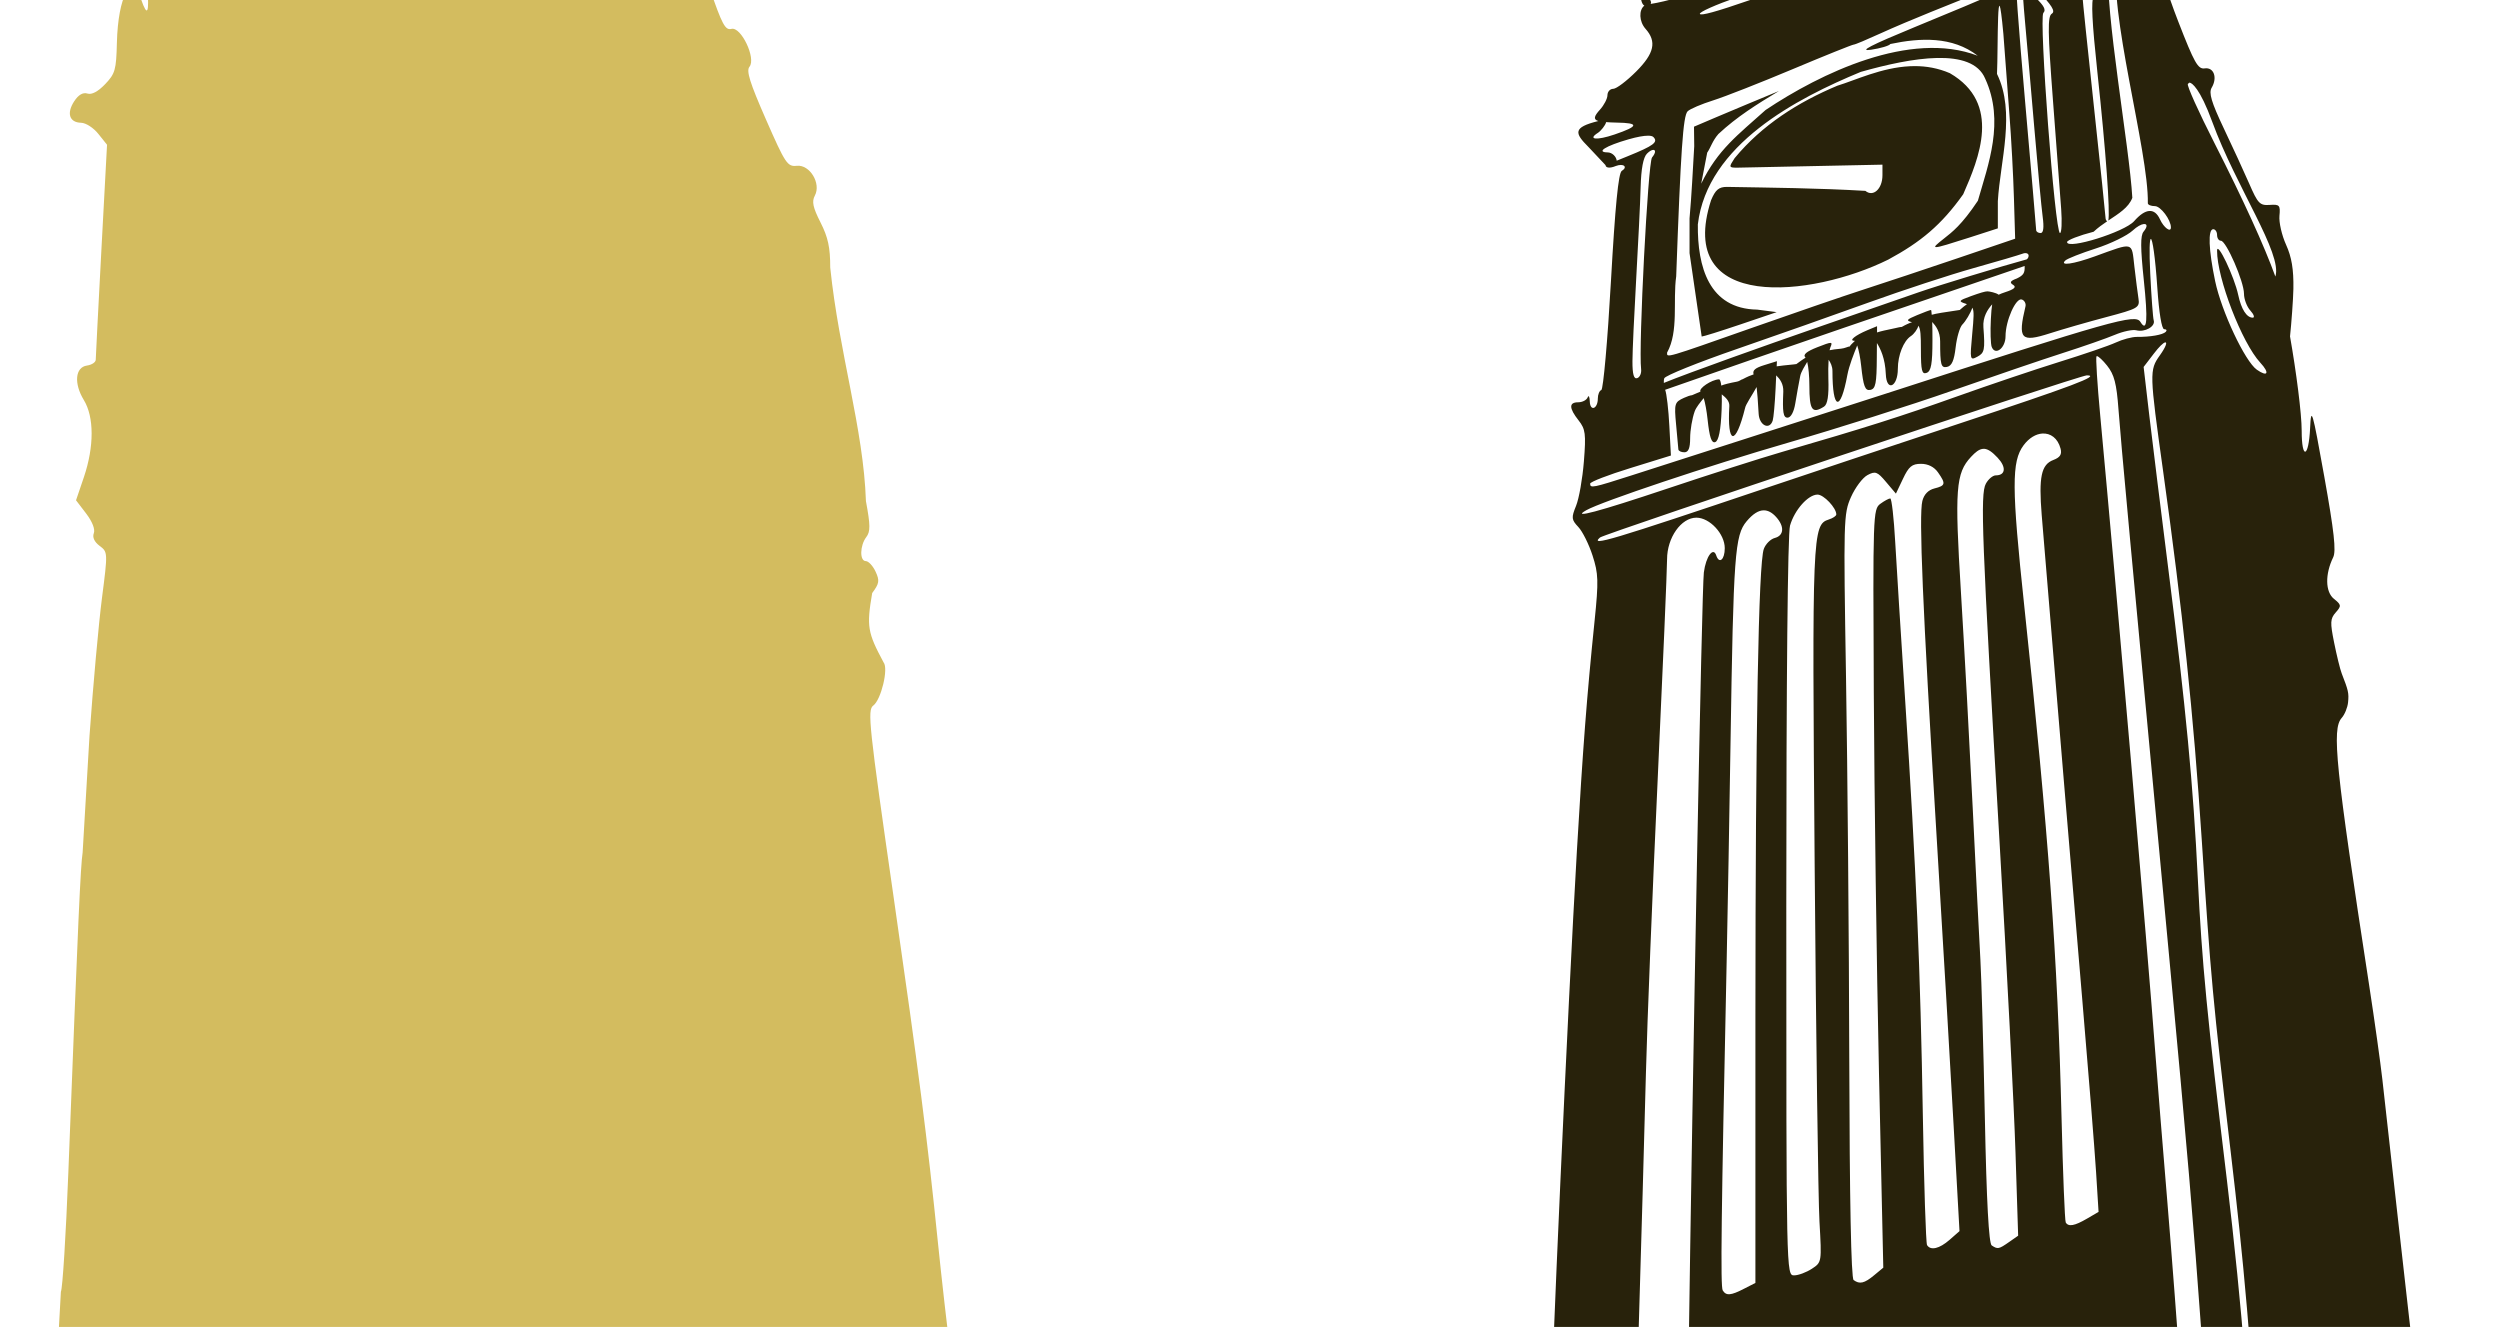
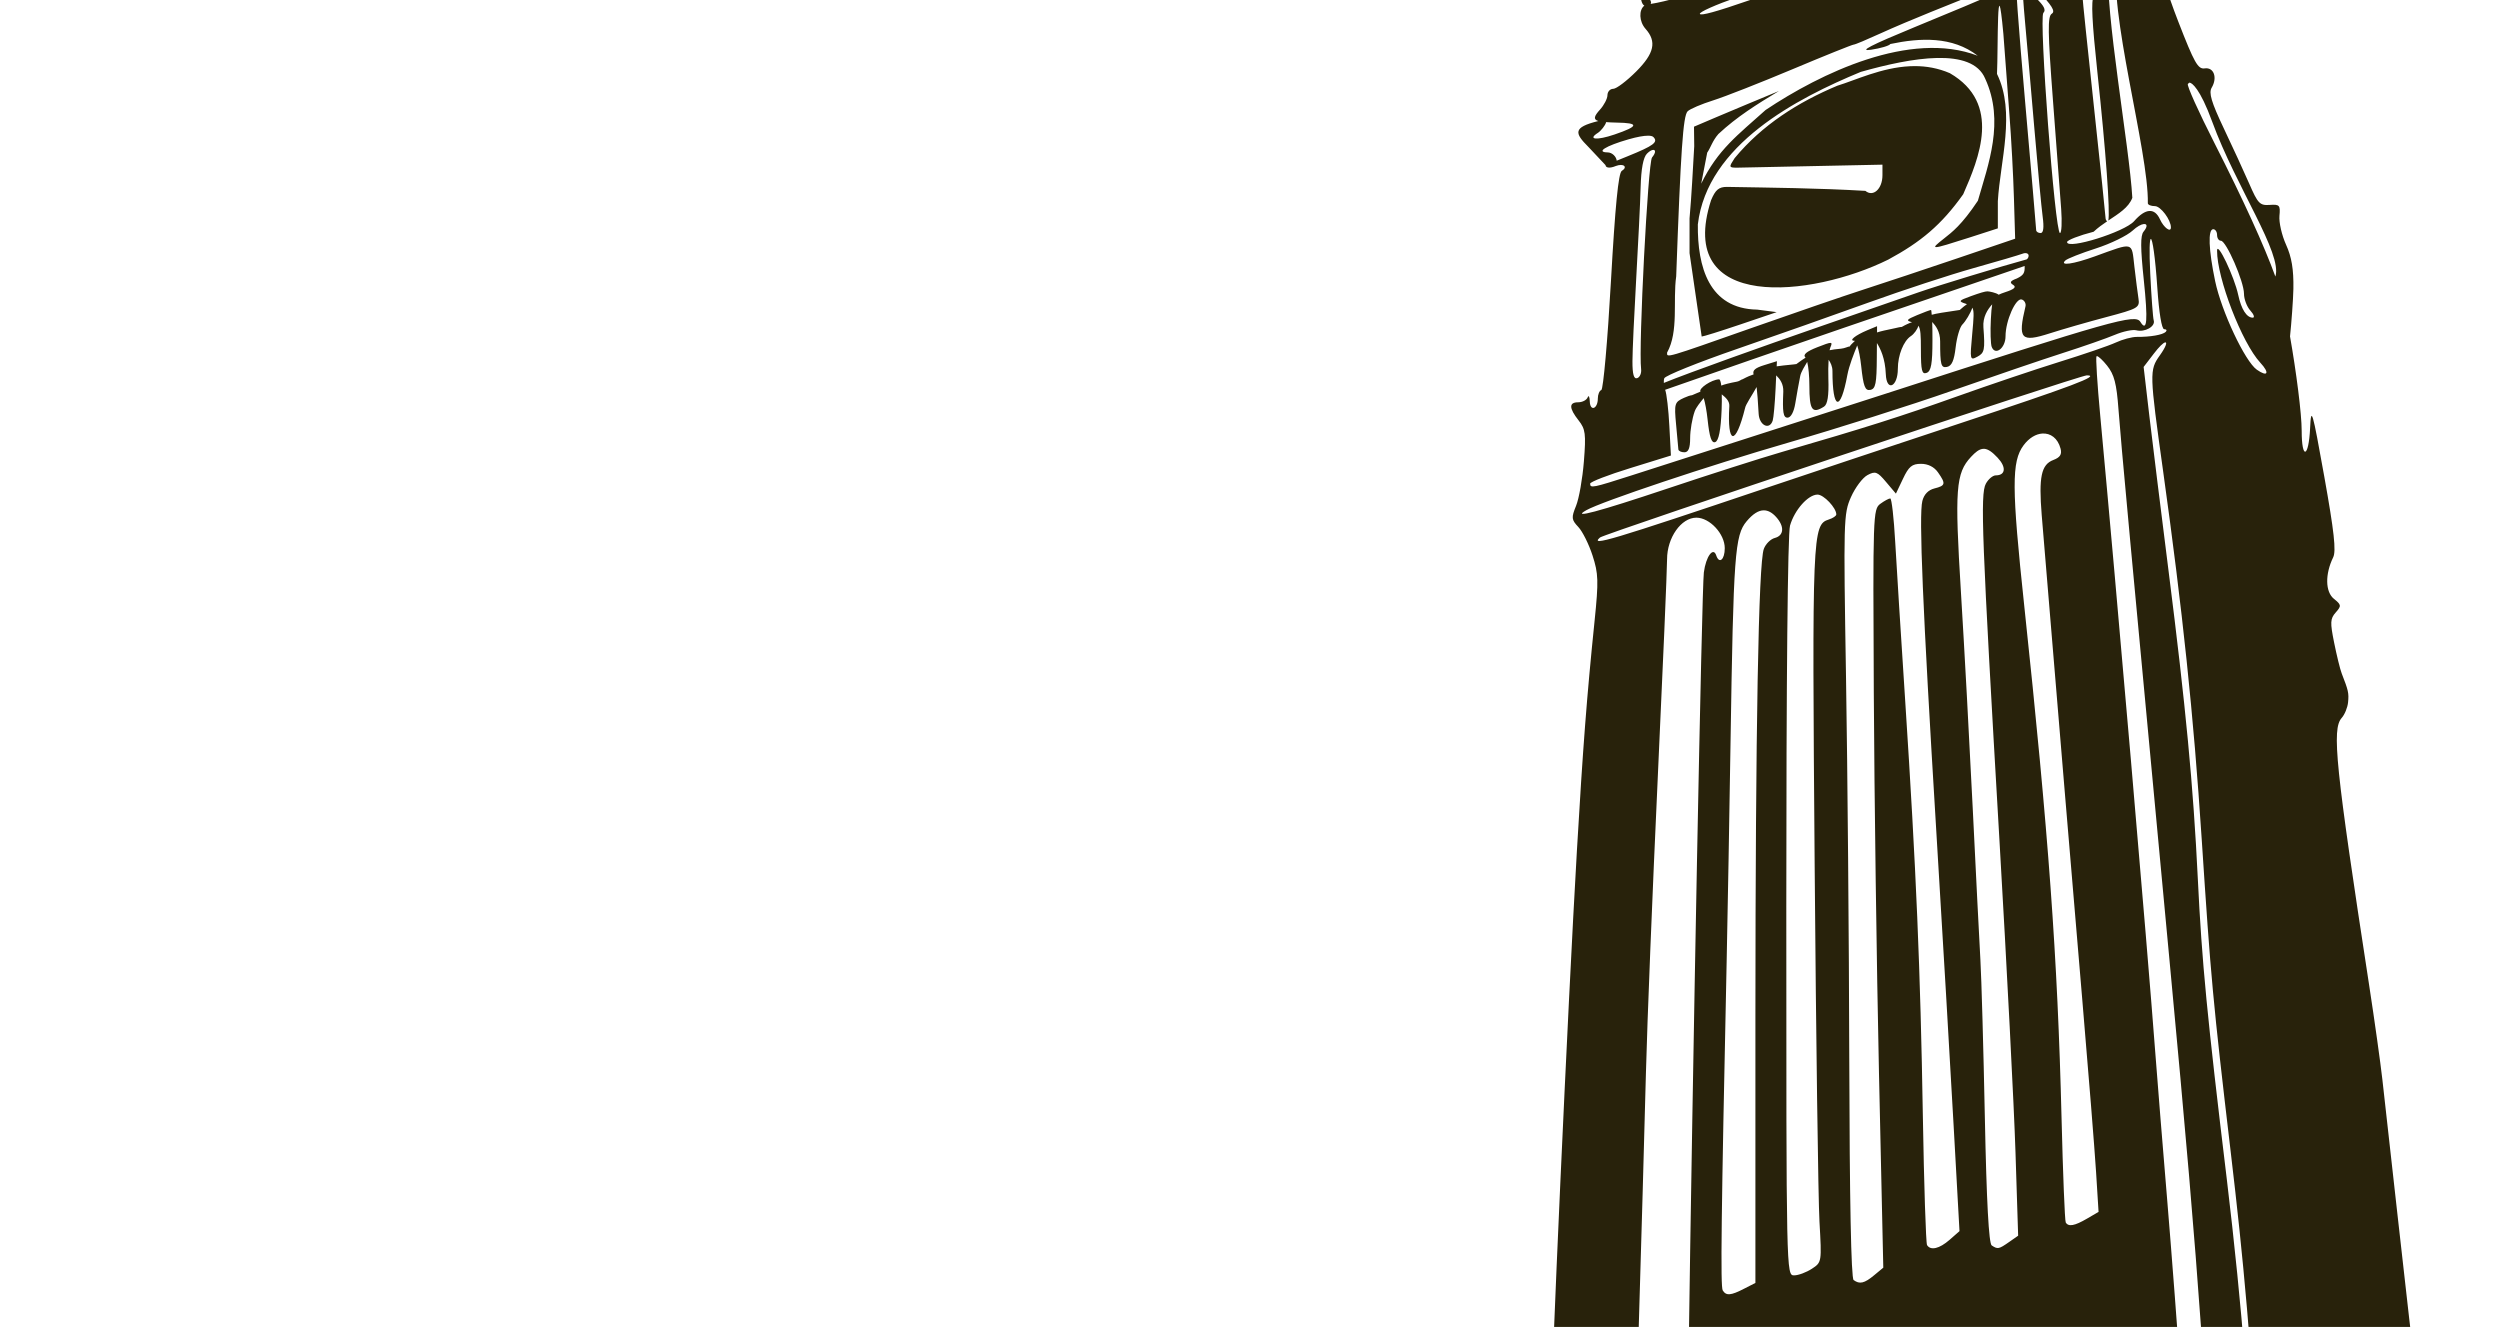
<svg xmlns="http://www.w3.org/2000/svg" xmlns:ns1="http://sodipodi.sourceforge.net/DTD/sodipodi-0.dtd" xmlns:ns2="http://www.inkscape.org/namespaces/inkscape" id="svg11671" ns1:version="0.32" ns2:version="0.46" width="650" height="345" version="1.0" ns1:docname="BigBen.svg" ns2:output_extension="org.inkscape.output.svg.inkscape">
  <defs id="defs11674">
    <ns2:perspective ns1:type="inkscape:persp3d" ns2:vp_x="0 : 526.18109 : 1" ns2:vp_y="0 : 1000 : 0" ns2:vp_z="744.09448 : 526.18109 : 1" ns2:persp3d-origin="372.04724 : 350.78739 : 1" id="perspective11678" />
    <ns2:perspective id="perspective12019" ns2:persp3d-origin="372.04724 : 350.78739 : 1" ns2:vp_z="744.09448 : 526.18109 : 1" ns2:vp_y="0 : 1000 : 0" ns2:vp_x="0 : 526.18109 : 1" ns1:type="inkscape:persp3d" />
    <ns2:perspective id="perspective12058" ns2:persp3d-origin="372.04724 : 350.78739 : 1" ns2:vp_z="744.09448 : 526.18109 : 1" ns2:vp_y="0 : 1000 : 0" ns2:vp_x="0 : 526.18109 : 1" ns1:type="inkscape:persp3d" />
    <ns2:perspective id="perspective12112" ns2:persp3d-origin="372.04724 : 350.78739 : 1" ns2:vp_z="744.09448 : 526.18109 : 1" ns2:vp_y="0 : 1000 : 0" ns2:vp_x="0 : 526.18109 : 1" ns1:type="inkscape:persp3d" />
    <ns2:perspective id="perspective12127" ns2:persp3d-origin="372.04724 : 350.78739 : 1" ns2:vp_z="744.09448 : 526.18109 : 1" ns2:vp_y="0 : 1000 : 0" ns2:vp_x="0 : 526.18109 : 1" ns1:type="inkscape:persp3d" />
    <ns2:perspective id="perspective12146" ns2:persp3d-origin="372.04724 : 350.78739 : 1" ns2:vp_z="744.09448 : 526.18109 : 1" ns2:vp_y="0 : 1000 : 0" ns2:vp_x="0 : 526.18109 : 1" ns1:type="inkscape:persp3d" />
  </defs>
  <ns1:namedview ns2:window-height="1002" ns2:window-width="1280" ns2:pageshadow="2" ns2:pageopacity="0.0" guidetolerance="10.0" gridtolerance="10.0" objecttolerance="10.0" borderopacity="1.0" bordercolor="#666666" pagecolor="#ffffff" id="base" showgrid="false" ns2:zoom="0.45538462" ns2:cx="739.79224" ns2:cy="-197.58519" ns2:window-x="1148" ns2:window-y="-4" ns2:current-layer="svg11671" />
-   <path style="fill:#d3bc5f" d="M 112.892,-143.613 C 111.852,-143.613 110.972,-141.336 109.892,-135.8 C 108.898,-130.709 107.729,-127.507 106.548,-126.644 C 104.804,-125.37 104.802,-125.146 106.923,-120.988 C 108.913,-117.088 109.037,-116.193 107.954,-112.144 C 105.763,-103.951 100.287,-92.685 94.829,-85.113 C 91.868,-81.004 88.962,-77.274 88.392,-76.863 C 87.821,-76.451 85.448,-76.402 83.111,-76.738 L 78.861,-77.363 L 78.861,-72.363 C 78.861,-69.146 78.327,-66.915 77.361,-66.113 C 76.253,-65.194 75.865,-62.768 75.861,-56.769 C 75.857,-52.299 75.426,-45.966 74.892,-42.707 C 74.19,-38.421 74.212,-36.401 75.048,-35.394 C 75.976,-34.276 74.766,-32.64 68.798,-27.113 C 62.585,-21.358 60.136,-19.809 53.861,-17.675 C 49.734,-16.273 45.987,-15.113 45.548,-15.113 C 45.109,-15.113 44.288,-16.5 43.704,-18.175 C 43.12,-19.85 42.139,-21.039 41.517,-20.832 C 39.635,-20.205 37.764,-10.055 38.298,-3.363 C 38.844,3.477 38.32,4.521 36.704,-0.113 C 34.199,-7.299 30.685,-1.041 30.392,11.137 C 30.222,18.194 29.936,19.166 27.329,21.887 C 25.479,23.818 23.866,24.683 22.736,24.325 C 21.573,23.956 20.403,24.638 19.298,26.325 C 17.256,29.441 18.029,31.844 21.079,31.918 C 22.344,31.949 24.345,33.258 25.579,34.825 L 27.829,37.637 L 26.361,65.012 C 25.557,80.065 24.901,92.894 24.892,93.543 C 24.883,94.193 23.848,94.868 22.611,95.043 C 19.544,95.479 19.161,99.687 21.798,104.012 C 24.482,108.415 24.504,116.072 21.829,124.012 L 19.767,130.075 L 22.392,133.512 C 24.003,135.624 24.782,137.621 24.392,138.637 C 23.985,139.696 24.526,140.888 25.892,141.918 C 28.026,143.528 28.054,143.56 26.517,155.45 C 25.669,162.009 24.197,178.187 23.267,191.387 L 21.486,221.637 C 20.946,225.213 20.349,238.097 17.767,304.887 C 17.139,321.112 16.271,335.045 15.829,335.856 L 8.079,476.887 L 7.704,489.106 C 7.394,499.809 7.554,501.392 8.986,501.668 C 13.362,504.623 31.465,514.223 36.267,517.637 C 39.396,520.013 245.544,536.916 267.472,534.688 C 268.601,535.497 269.533,534.305 269.861,532.637 C 269.863,530.307 263.201,477.76 252.892,398.887 C 249.621,373.862 245.574,339.887 243.892,323.387 C 241.068,295.694 238.887,278.725 232.361,233.387 C 225.888,188.424 225.487,184.61 227.048,183.45 C 229.099,181.924 231.043,173.806 229.736,172.231 C 225.569,164.462 225.279,162.927 226.767,154.2 C 228.616,151.699 228.751,150.993 227.642,148.606 C 226.946,147.107 225.798,145.891 225.111,145.887 C 223.478,145.877 223.558,141.845 225.236,139.637 C 226.32,138.209 226.317,136.599 225.142,130.293 C 224.518,111.52 218.148,91.723 215.861,69.575 C 215.861,64.31 215.292,61.697 213.329,57.825 C 211.346,53.911 211.031,52.405 211.861,50.856 C 213.547,47.704 210.547,42.743 207.173,43.106 C 204.723,43.369 204.206,42.589 199.142,31.043 C 194.962,21.514 193.983,18.413 194.861,17.356 C 196.645,15.205 192.673,6.858 190.173,7.512 C 188.574,7.93 187.732,6.37 184.517,-3.05 C 181.574,-11.672 180.977,-14.485 181.798,-16.019 C 183.253,-18.737 183.293,-18.699 179.267,-21.769 L 175.673,-24.519 L 173.798,-22.082 L 171.892,-19.613 L 171.892,-23.3 C 171.864,-27.9 171.016,-30.113 169.329,-30.113 C 168.014,-30.113 162.861,-43.964 162.861,-47.488 C 162.861,-48.5 161.981,-49.555 160.923,-49.832 C 159.57,-50.186 158.649,-51.862 157.798,-55.488 C 155.653,-64.636 153.983,-65.905 151.611,-60.269 C 150.514,-57.664 150.498,-57.66 150.111,-59.894 C 149.894,-61.145 148.72,-62.835 147.486,-63.644 C 146.251,-64.453 143.738,-68.598 141.923,-72.863 C 132.615,-94.731 131.132,-97.01 128.079,-93.957 C 127.172,-93.05 125.981,-94.728 122.954,-101.207 C 118.168,-111.452 117.104,-116.245 119.204,-117.988 C 120.885,-119.383 120.246,-122.846 117.267,-128.394 C 116.312,-130.173 115.273,-134.313 114.954,-137.613 C 114.534,-141.966 113.959,-143.613 112.892,-143.613 z" id="path13353" />
  <path style="fill:#28220b" d="M 497.594,-103.625 C 497.38,-103.594 497.16,-103.48 497,-103.219 C 495.602,-102.39 494.098,-99.558 491.906,-94.75 C 483.077,-75.388 497.202,-90.965 483.406,-78.844 C 478.406,-71.269 489.019,-77.021 476.938,-70.062 C 473.831,-66.545 473.188,-66.24 469.969,-66.844 C 466.43,-67.508 466.438,-67.495 466.438,-63.781 C 466.438,-61.737 465.801,-59.368 465.031,-58.5 C 464.051,-57.395 463.531,-53.407 463.281,-45.188 C 462.869,-31.64 461.414,-32.506 475.438,-38 C 486.063,-42.464 496.93,-46.347 507.531,-50.844 C 512.076,-52.813 516.336,-54.406 517,-54.406 C 517.354,-54.406 517.757,-53.999 518.125,-53.438 C 515.814,-52.542 511.906,-50.818 509.844,-49.969 C 491.692,-42.493 476.225,-36.304 470.938,-34.375 C 467.638,-33.171 464.485,-31.757 463.938,-31.25 C 462.844,-30.237 475.306,-34.684 493.938,-41.938 C 500.538,-44.507 507.962,-47.263 510.438,-48.094 C 515.105,-49.659 516.748,-51.277 517.969,-51.562 C 518.341,-51.65 518.65,-51.754 518.906,-51.875 C 519.232,-50.936 519.338,-49.995 519,-49.656 C 518.804,-49.46 515.101,-48.001 510.781,-46.406 C 476.773,-33.853 464.046,-28.563 463.375,-26.75 C 462.981,-25.684 460.901,-23.3 458.781,-21.438 C 456.661,-19.575 455.057,-17.438 455.219,-16.719 C 455.38,-15.999 455.002,-15.406 454.375,-15.406 C 453.748,-15.406 452.054,-14.615 450.594,-13.625 C 446.654,-10.952 428.662,-4.169 427.469,-4.906 C 426.901,-5.257 426.438,-4.826 426.438,-3.969 C 426.438,-2.873 426.311,0.793 427.531,1.469 C 426.07,2.577 426.138,5.587 427.844,7.5 C 430.798,10.814 430.118,13.882 425.406,18.594 C 422.944,21.056 420.262,23.092 419.438,23.094 C 418.613,23.096 417.945,23.839 417.938,24.75 C 417.93,25.661 417.043,27.347 416,28.5 C 414.485,30.174 414.174,31.036 415.562,31.469 C 408.871,33.131 409.376,34.595 413,38.219 L 417.438,42.938 C 417.466,43.507 418.255,43.929 420.125,43.156 C 422.114,42.393 423.33,43.403 421.656,44.438 C 420.791,44.972 419.946,53.558 418.844,73.156 C 417.98,88.52 416.849,101.223 416.344,101.406 C 415.839,101.59 415.438,102.572 415.438,103.594 C 415.438,106.335 413.436,107.081 413.344,104.375 C 413.3,103.105 413.059,102.656 412.781,103.344 C 412.504,104.031 411.398,104.594 410.344,104.594 C 407.883,104.594 407.912,106.102 410.438,109.312 C 412.22,111.578 412.381,112.79 411.812,119.969 C 411.46,124.424 410.544,129.621 409.781,131.5 C 408.515,134.618 408.565,135.104 410.375,137.031 C 411.466,138.193 413.123,141.529 414.062,144.438 C 415.582,149.143 415.659,151.008 414.594,161.406 C 412.574,181.119 411.581,194.033 410,221.094 C 407.654,261.232 403.102,361.615 403.312,368.594 C 403.391,371.203 398.868,457.988 398.031,469.906 C 397.233,478.357 396.638,491.711 395.625,500.625 C 406.479,508.824 414.609,515.154 420.531,520 C 420.844,501.596 422.451,452.474 423.938,413.094 C 424.636,394.583 427.176,309.392 427.938,279.094 C 428.269,265.894 429.659,231.469 431,202.594 C 432.341,173.719 433.434,147.977 433.438,145.406 C 433.445,139.781 437.1,134.594 441.062,134.594 C 444.522,134.594 448.438,138.796 448.438,142.531 C 448.438,145.513 446.995,146.736 446.219,144.406 C 445.443,142.08 443.532,144.701 443,148.844 C 442.478,152.906 440.103,276.041 438.969,357.094 C 438.668,378.544 438.167,401.494 437.875,408.094 C 437.157,424.313 434.44,512.65 434.438,519.844 C 434.436,522.961 645.004,537.401 650.938,537.844 C 650.568,535.691 648.828,522.184 646.938,506.594 C 644.97,490.369 640.689,456.619 637.438,431.594 C 630.517,378.331 627.62,354.379 623.375,316.094 C 621.668,300.694 619.868,284.719 619.406,280.594 C 618.945,276.469 617.406,265.444 615.969,256.094 C 607.211,199.127 606.229,189.589 608.844,186.656 C 609.618,185.788 610.367,183.969 610.5,182.594 C 610.732,180.191 610.577,179.544 608.844,175.094 C 608.415,173.994 607.541,170.394 606.875,167.094 C 605.814,161.839 605.849,160.866 607.281,159.25 C 608.805,157.531 608.767,157.27 606.812,155.688 C 604.568,153.87 604.491,149.284 606.625,144.906 C 607.429,143.258 606.881,138.248 604.312,123.906 C 601.184,106.44 600.901,105.548 600.625,111.344 C 600.256,119.087 598.438,119.628 598.438,112 C 598.437,107.515 597.011,96.582 595.406,87.469 C 595.759,84.204 596.237,77.783 596.281,75.094 C 596.364,70.02 595.836,66.846 594.375,63.625 C 593.266,61.181 592.498,57.806 592.656,56.125 C 592.92,53.331 592.68,53.099 590.094,53.281 C 587.549,53.46 587.04,52.909 584.812,47.781 C 583.451,44.647 580.448,38.142 578.156,33.312 C 574.948,26.553 574.244,24.136 575.031,22.812 C 576.598,20.18 575.598,17.433 573.219,17.781 C 571.461,18.039 570.525,16.357 566.344,5.594 C 563.407,-1.967 561.692,-7.83 562,-9.219 C 562.796,-12.807 561.413,-14.015 559.469,-11.438 C 557.961,-9.439 557.518,-9.361 555.594,-10.562 C 554.404,-11.305 553.438,-12.494 553.438,-13.219 C 553.437,-13.944 552.987,-14.934 552.438,-14.594 C 552.176,-13.62 551.31,-15.89 550.938,-16.406 C 552.763,-21.582 552.746,-21.406 551,-21.406 C 550.218,-21.406 549.151,-22.869 548.625,-24.656 C 548.099,-26.444 546.902,-30.701 545.938,-34.094 C 544.758,-38.24 543.585,-40.402 542.375,-40.719 C 541.247,-41.014 540.301,-42.543 539.875,-44.812 C 539.501,-46.805 538.868,-48.672 538.438,-48.938 C 537.551,-49.485 536.769,-47.676 536.875,-46 C 535.698,-46.944 534.021,-48.283 533.125,-49.219 C 531.647,-50.761 530.438,-52.751 530.438,-53.625 C 530.437,-54.499 529.769,-55.443 528.969,-55.75 C 527.351,-56.371 523.438,-63.5 523.438,-65.812 C 523.437,-66.627 523.066,-67.54 522.625,-67.812 C 522.134,-65.799 522.314,-63.392 522.594,-61.219 C 523.612,-52.211 529.133,-46.818 537.062,-44.372 C 537.82,-42.398 537.628,-42.982 530.969,-46.031 C 524.432,-49.024 521.8,-52.537 520.938,-59.375 C 519.554,-70.344 518.191,-77.169 516.719,-80.656 C 515.014,-84.692 514.479,-85.041 512.688,-83.25 C 510.821,-81.384 509.111,-83.544 504.312,-93.906 C 501.73,-99.484 500.065,-102.598 498.531,-103.312 C 498.315,-103.489 497.951,-103.676 497.594,-103.625 z M 515.562,-73 C 516.085,-72.328 516.94,-71.428 516.844,-70.188 C 518.11,-61.829 518.312,-57.406 517.469,-57.406 C 516.963,-57.406 516.32,-59.319 516.031,-61.656 C 514.856,-71.186 514.813,-72.537 515.562,-73 z M 509,-71.844 C 509.772,-71.782 509.403,-71.092 507.781,-69.906 C 506.451,-68.934 506.145,-67.288 506.344,-61.812 C 506.481,-58.027 506.774,-54.758 507,-54.531 C 507.226,-54.305 509.258,-54.838 511.5,-55.719 C 514.315,-56.824 515.46,-56.95 515.188,-56.125 C 514.971,-55.468 511.098,-53.4 506.594,-51.531 C 498.232,-47.626 489.436,-44.83 480.875,-41.375 C 472.858,-38.042 465.774,-35.502 465.125,-35.75 C 464.476,-35.998 466.209,-37.163 468.969,-38.344 L 473.969,-40.5 L 473.594,-47.844 C 473.194,-55.763 474.2,-58.849 477.406,-59.688 C 480.037,-60.376 480.066,-58.741 477.438,-57.906 C 475.656,-57.341 475.438,-56.411 475.438,-49.25 C 475.438,-41.992 475.608,-41.271 477.188,-41.906 C 478.15,-42.294 481.358,-43.539 484.312,-44.688 L 489.688,-46.781 L 489,-55.031 C 488.385,-62.61 488.493,-63.37 490.312,-64.344 C 491.402,-64.927 493.126,-65.392 494.125,-65.375 C 495.845,-65.345 495.824,-65.294 494.031,-63.938 C 492.991,-63.15 491.727,-62.336 491.188,-62.156 C 490.579,-61.953 490.462,-59.142 490.906,-54.719 L 491.625,-47.594 L 494.281,-48.531 C 496.918,-49.45 496.961,-49.541 496.594,-57.625 C 496.277,-64.611 496.456,-65.965 498,-67.094 C 498.993,-67.82 500.518,-68.404 501.375,-68.375 C 502.516,-68.337 502.335,-67.899 500.688,-66.75 C 498.699,-65.363 498.438,-64.332 498.438,-57.812 C 498.438,-53.755 498.775,-50.449 499.188,-50.469 C 499.6,-50.488 501.012,-51.106 502.344,-51.844 C 504.579,-53.082 504.764,-53.686 504.562,-60.031 C 504.443,-63.812 504.111,-67.66 503.844,-68.562 C 503.505,-69.705 504.294,-70.514 506.406,-71.25 C 507.658,-71.687 508.537,-71.881 509,-71.844 z M 512.438,-68.406 C 512.987,-68.406 513.438,-65.931 513.438,-62.906 C 513.437,-57.344 513.296,-56.891 512.094,-58.094 C 511.027,-59.161 511.336,-68.406 512.438,-68.406 z M 508.812,-43.219 C 511.244,-42.86 512.372,-36.627 510.25,-35.281 C 508.137,-33.941 506.415,-34.27 505.719,-36.156 C 505.364,-37.119 504.631,-38.215 504.062,-38.594 C 504.31,-41.123 505.793,-42.923 508.812,-43.219 z M 532.031,-41.844 C 533.145,-41.946 533.428,-41.572 533.938,-41.062 C 535.779,-39.221 535.843,-38.435 534.188,-38.375 C 524.845,-35.378 526.84,-35.822 521.125,-34.469 C 496.158,-23.692 445.525,-1.455 429.125,1.031 C 430.147,0.22 425.641,-3.142 429.531,-3.625 C 435.387,-4.353 445.113,-9.499 451.438,-11.844 C 486.414,-24.813 489.969,-26.242 487.188,-26.344 C 485.993,-26.387 485.438,-27.223 485.438,-28.969 C 485.438,-30.42 485.005,-31.257 484.438,-30.906 C 482.715,-29.842 483.363,-32.014 485.281,-33.75 C 490.868,-37.139 492.634,-35.343 490.812,-31.156 C 491.015,-29.919 490.736,-28.344 490.188,-27.656 C 488.724,-25.82 489.369,-26.001 501.688,-30.781 C 523.144,-39.108 529.58,-41.62 532.031,-41.844 z M 469.031,-28.875 C 469.466,-28.844 469.991,-28.628 470.719,-28.219 L 472.938,-26.969 L 470.688,-26.625 C 469.45,-26.437 468.438,-25.825 468.438,-25.281 C 468.438,-24.737 468.887,-24.566 469.438,-24.906 C 469.988,-25.246 470.438,-25.099 470.438,-24.562 C 470.438,-24.026 469.875,-23.371 469.188,-23.094 C 468.286,-22.73 468.266,-22.557 469.125,-22.5 C 469.78,-22.457 470.598,-22.856 470.938,-23.406 C 471.786,-24.779 475.147,-24.68 476.031,-23.25 C 476.511,-22.474 476.243,-22.283 475.188,-22.688 C 474.313,-23.023 473.033,-22.667 472.375,-21.875 C 470.494,-19.609 466.77,-20.071 466.094,-22.656 C 465.769,-23.9 466.162,-25.878 467,-27.156 C 467.569,-27.939 468.005,-28.78 469.031,-28.875 z M 518.156,-24.375 C 520.96,-24.327 518.576,-23.279 501.938,-17.094 C 456.593,-0.237 442.579,4.613 441.969,3.625 C 441.694,3.181 446.058,1.231 451.688,-0.719 C 462.775,-4.56 472.524,-8.128 499.156,-18.031 C 508.627,-21.553 517.177,-24.392 518.156,-24.375 z M 550.531,-10.625 C 547.9,2.375 558.675,39.207 558.438,52.844 C 558.439,53.256 559.27,53.594 560.281,53.594 C 561.768,53.594 564.438,57.143 564.438,59.125 C 564.437,60.563 562.58,59.197 561.594,57.031 C 560.196,53.964 557.821,54.138 554.875,57.5 C 552.4,60.324 537.438,64.991 537.438,62.938 C 537.437,62.441 540.552,61.227 544.344,60.25 C 545.456,59.205 546.669,58.343 547.875,57.531 C 547.63,57.408 547.438,57.053 547.438,56.625 C 547.437,56.101 546.087,43.174 544.438,27.906 C 542.787,12.638 541.438,-0.387 541.438,-1.031 C 542.019,-2.467 543.332,-2.78 544.75,-2.875 C 545.711,-2.797 545.615,-2.021 544.375,-0.781 C 543.641,-0.047 543.931,5.833 545.312,18.688 C 547.534,39.36 548.673,55.241 548.156,57.344 C 550.855,55.541 553.431,53.986 554.406,51.438 C 553.637,37.915 547.232,3.029 548.188,-8.969 C 548.218,-10.245 549.366,-9.454 550.531,-10.625 z M 524.062,-7.375 C 526.21,-6.354 527.993,-4.271 529.688,-2.562 C 533.514,1.407 534.466,2.946 533.469,3.562 C 532.362,4.247 532.4,8.111 533.781,26.25 C 534.696,38.264 535.656,50.906 535.906,54.344 C 536.157,57.781 536.016,60.594 535.594,60.594 C 534.286,60.594 530.065,4.56 531.281,3.344 C 532.029,2.596 531.425,1.438 529.25,-0.594 C 527.553,-2.179 526.057,-3.341 525.938,-3.188 C 525.818,-3.034 526.071,0.919 526.5,5.594 C 526.929,10.269 528.018,22.644 528.906,33.094 C 529.794,43.544 530.778,54.006 531.094,56.344 C 531.471,59.143 531.296,60.594 530.562,60.594 C 529.95,60.594 529.416,60.256 529.406,59.844 C 529.396,59.431 528.103,44.235 526.5,26.094 C 524.897,7.953 523.792,-7.104 524.062,-7.375 z M 519.75,-3.125 C 521.112,-2.636 519.51,-1.884 497.938,7 C 486.334,11.779 483.174,13.415 486.438,12.938 C 488.913,12.575 491.196,11.898 491.5,11.438 C 499.241,9.817 507.613,9.381 514.219,14.5 C 496.654,7.769 473.288,19.083 459.062,28.594 C 451.842,35.09 446.645,38.862 442.312,47.75 L 443.875,39.688 C 444.809,38.326 445.212,36.644 446.781,34.844 C 451.619,30.335 456.729,27.164 462.531,23.656 C 460.338,24.533 448.336,29.576 446.156,30.5 L 440.438,32.938 L 440.5,38 C 440.128,44.264 439.838,50.535 439.281,56.781 L 439.281,65.812 L 442.438,87.5 C 442.711,87.543 447.211,86.141 452.438,84.375 L 461.938,81.156 L 456.875,80.5 C 444.313,80.297 441.316,69.358 441.438,58.344 C 443.883,37.599 467.241,25.543 483.812,18.688 C 496.989,14.962 512.71,12.178 516.156,20.469 C 521.26,31.573 516.952,42.742 514.25,52.188 C 510.047,58.512 507.453,60.429 505.5,61.969 C 501.599,65.044 501.721,65.067 512.188,61.719 L 519.438,59.375 L 519.438,52.281 C 520.058,41.86 524.107,29.215 519.219,19.219 C 519.534,12.841 519.132,-10.031 520.875,8.781 C 521.238,13.9 521.942,23.269 522.438,29.594 C 522.933,35.919 523.46,45.794 523.625,51.562 L 523.938,62.062 L 508.938,67.156 C 500.688,69.956 489.663,73.621 484.438,75.312 C 479.213,77.004 466.387,81.413 455.938,85.094 C 432.619,93.308 433.438,93.046 433.438,91.688 C 436.51,86.158 434.916,78.208 435.812,71.844 C 436.992,39.147 437.6,30.108 438.781,28.938 C 439.41,28.315 442.413,27.047 445.438,26.094 C 448.463,25.14 457.77,21.48 466.125,17.969 C 474.48,14.457 481.613,11.594 481.969,11.594 C 482.325,11.594 485.392,10.299 488.781,8.75 C 492.17,7.201 498.087,4.699 501.938,3.156 C 505.788,1.614 511.097,-0.528 513.75,-1.594 C 515.678,-2.366 517.675,-3.051 519.75,-3.125 z M 497.875,17.188 C 497.45,17.187 497.015,17.199 496.594,17.219 C 489.173,17.567 482.388,20.868 477.719,22.281 C 467.5,26.565 458.131,32.494 451,41.125 C 449.464,43.469 449.476,43.594 451.656,43.594 L 489.438,42.812 L 489.438,45.562 C 489.438,49.108 487.033,51.312 485,49.625 C 472.826,48.902 460.421,48.799 449,48.594 C 446.901,48.594 446.015,49.334 444.875,52.062 C 435.466,81.206 471.048,77.33 490.938,67.5 C 499.337,62.968 504.771,58.494 510.438,50.5 C 514.532,41.174 520.498,26.877 506.969,19.031 C 503.909,17.709 500.853,17.19 497.875,17.188 z M 569.219,21.5 C 569.259,21.484 569.3,21.495 569.344,21.5 C 569.863,21.562 571.961,22.855 575.188,31.688 C 581.379,48.635 593.521,65.977 591.594,71.906 C 588.741,63.993 583.287,52.007 575.781,37.25 C 571.634,29.096 568.519,22.169 568.844,21.844 C 568.988,21.699 569.099,21.549 569.219,21.5 z M 417.594,31.75 C 418.353,31.807 419.216,31.858 420.312,31.875 C 426.244,31.964 426.12,32.809 419.781,34.969 C 415.135,36.552 412.665,36.304 415.469,34.531 C 416.178,34.082 417.418,32.603 417.594,31.75 z M 428.5,35.281 C 429.182,35.283 429.645,35.395 429.875,35.625 C 431.205,36.955 429.97,37.879 423.188,40.625 L 420.344,41.781 C 420.254,40.766 419.198,39.644 418,39.625 C 414.852,39.576 417.44,37.939 423.438,36.219 C 425.631,35.59 427.364,35.279 428.5,35.281 z M 429.844,38.969 C 430.479,38.95 430.545,39.716 429.531,40.938 C 428.474,42.212 425.984,90.385 426.688,95.969 C 426.819,97.01 426.375,98.07 425.688,98.312 C 424.798,98.626 424.427,97.346 424.438,93.906 C 424.445,91.248 424.888,81.669 425.406,72.594 C 425.924,63.519 426.454,52.783 426.562,48.75 C 426.694,43.865 427.243,40.913 428.219,39.938 C 428.898,39.258 429.463,38.98 429.844,38.969 z M 557.375,58.25 C 558.241,58.152 558.467,58.859 557.312,60.25 C 556.496,61.233 556.52,64.52 557.375,72.688 C 558.498,83.416 558.241,86.505 556.5,83.688 C 555.187,81.563 549.739,83.102 489.938,102.469 C 480.038,105.675 463.387,111.025 452.938,114.375 C 442.488,117.725 429.664,121.854 424.438,123.531 C 414.074,126.857 413.438,126.995 413.438,125.75 C 413.438,125.287 418.161,123.461 423.938,121.688 L 434.438,118.438 L 434.031,110.75 C 433.812,106.524 433.329,102.306 432.938,101.344 C 463.454,90.638 495.304,79.767 526.406,69.156 C 526.488,70.989 526.11,71.564 524.375,72.406 C 522.67,73.037 522.421,73.454 523.406,74.062 C 524.334,74.636 523.734,75.196 521.344,75.969 C 520.637,76.197 520.104,76.413 519.656,76.625 C 518.996,76.099 517.186,75.758 516.75,75.75 C 516.155,75.739 514.793,76.145 512.438,77 C 509.175,78.184 509.09,78.328 511.188,79 C 511.271,79.027 511.329,79.068 511.406,79.094 C 510.915,79.42 510.302,79.907 509.531,80.594 C 505.479,81.188 503.318,81.52 502.25,81.844 C 502.193,81.124 502.135,80.594 502.062,80.594 C 501.851,80.594 500.21,81.192 498.438,81.938 C 495.668,83.102 495.48,83.33 497.125,83.781 C 496.469,83.979 495.618,84.345 494.469,85 C 493.921,85.023 493.372,85.19 492.781,85.312 C 490.375,85.811 488.903,86.137 488.031,86.438 L 488.031,84.812 L 485.469,85.875 C 482.322,87.204 480.635,88.594 482.125,88.594 C 482.162,88.594 482.211,88.603 482.25,88.625 C 482.256,88.629 482.244,88.652 482.25,88.656 C 481.588,89.264 480.96,89.896 480.969,90.062 C 480.504,90.082 479.676,90.566 478.688,90.656 C 477.296,90.783 476.347,90.909 475.688,91.062 C 475.743,90.774 475.808,90.53 475.875,90.375 C 476.219,89.577 476.357,89.168 475.906,89.156 C 475.456,89.145 474.432,89.522 472.5,90.281 C 469.658,91.398 468.693,92.225 469.406,92.938 C 469.418,92.95 469.425,92.985 469.438,93 C 468.895,93.332 468.145,93.846 467.062,94.656 C 466.848,94.674 466.623,94.724 466.344,94.75 C 464.291,94.945 462.911,95.102 461.938,95.25 L 462,93.906 L 458.688,94.938 C 456.37,95.649 455.598,96.29 455.938,97.344 C 455.239,97.562 454.304,97.944 453.094,98.594 C 452.696,98.653 452.306,99.098 451.656,99.219 C 449.622,99.598 448.331,99.934 447.531,100.25 C 447.404,99.22 447.201,98.615 446.938,98.625 C 444.985,98.699 441.564,101.032 442.125,101.812 C 441.536,102.041 440.84,102.337 439.938,102.75 C 439.403,102.81 438.699,103.048 437.844,103.438 C 435.385,104.558 435.272,104.914 435.781,110.344 C 436.077,113.495 436.346,116.431 436.375,116.844 C 436.404,117.256 437.113,117.594 437.938,117.594 C 438.999,117.594 439.438,116.51 439.438,113.906 C 439.438,111.883 439.97,108.75 440.625,106.938 C 441.005,105.886 442.083,104.592 442.969,103.5 C 443.366,104.839 443.738,106.874 443.969,109.031 C 444.473,113.74 445.002,115.309 445.969,114.938 C 446.865,114.594 447.405,111.888 447.625,106.5 C 447.688,104.95 447.685,103.672 447.656,102.531 C 448.587,103.289 449.703,104.219 449.625,105.562 C 449.033,115.746 451.239,116.038 453.719,106.094 C 453.854,105.187 455.568,102.74 456.719,100.625 C 456.908,102.141 457.057,104.282 457.25,107.594 C 457.428,110.637 460.075,111.902 460.906,109.344 C 461.13,108.656 461.471,104.898 461.656,101 L 461.812,97.594 C 462.761,98.511 463.744,99.83 463.656,101.844 C 463.424,107.142 463.637,108.594 464.75,108.594 C 465.615,108.594 466.415,107.131 466.781,104.844 C 467.112,102.781 467.694,99.586 468.062,97.75 C 468.276,96.687 469.217,95.208 469.875,94.094 C 470.212,95.474 470.438,97.828 470.438,100.281 C 470.438,106.634 471.159,107.678 474.25,105.719 C 475.161,105.141 475.524,102.879 475.375,98.469 C 475.316,96.733 475.351,94.987 475.438,93.531 C 475.937,94.277 476.438,95.217 476.438,96.469 C 476.438,106.672 478.515,107.221 480.312,97.5 C 480.758,95.09 481.997,91.976 482.875,89.812 C 483.278,90.995 483.67,92.923 483.906,95.125 C 484.481,100.493 484.919,101.641 486.281,101.375 C 487.666,101.105 487.933,99.69 487.969,92.938 L 488,89.188 C 488.917,90.685 490.14,93.111 490.312,97.312 C 490.502,101.933 493.438,100.611 493.438,95.906 C 493.438,92.336 494.933,88.615 496.844,87.375 C 497.635,86.862 498.552,85.61 498.781,84.688 C 499.359,85.525 499.438,87.181 499.438,90.969 C 499.438,96.391 499.698,97.413 500.938,96.938 C 502.096,96.493 502.438,94.562 502.438,88.469 C 502.438,86.651 502.424,85.053 502.375,83.719 C 503.276,84.683 504.438,86.191 504.438,88.75 C 504.438,94.845 504.656,95.699 506.188,95.406 C 507.46,95.163 508.072,93.756 508.469,90.312 C 508.769,87.709 509.556,85.037 510.219,84.375 C 511.068,83.525 512.331,81.43 512.812,80 C 513.303,80.871 513.171,82.59 512.781,86.781 C 512.144,93.641 512.185,93.774 514.156,92.719 C 515.96,91.754 516.126,90.943 515.688,85.125 C 515.485,82.431 516.757,80.475 517.969,79.125 C 517.813,80.027 517.716,81.211 517.625,82.969 C 517.458,86.207 517.56,89.448 517.844,90.188 C 518.756,92.565 521.438,90.516 521.438,87.438 C 521.437,83.368 524.138,77.307 525.688,77.875 C 526.383,78.13 526.797,78.934 526.625,79.656 C 524.584,88.229 525.4,89.098 533,86.656 C 536.268,85.606 542.858,83.71 547.656,82.438 C 555.947,80.239 556.367,79.994 556,77.594 C 555.788,76.204 555.304,72.467 554.938,69.281 C 554.188,62.762 554.918,62.94 544.656,66.656 C 539.046,68.688 535.384,69.209 537,67.719 C 537.522,67.237 541.087,65.83 544.938,64.594 C 548.787,63.358 553.087,61.252 554.5,59.938 C 555.636,58.88 556.701,58.327 557.375,58.25 z M 575.438,59.594 C 575.987,59.594 576.438,60.269 576.438,61.094 C 576.437,61.919 576.881,62.594 577.438,62.594 C 578.813,62.594 583.438,73.207 583.438,76.375 C 583.437,77.776 584.183,79.744 585.094,80.75 C 586.004,81.756 586.287,82.594 585.719,82.594 C 584.129,82.594 582.735,80.414 581.938,76.688 C 580.915,71.91 576.45,62.548 576.438,65.156 C 576.404,72.326 582.895,89.147 587.688,94.312 C 590.178,96.997 589.621,98.114 586.781,96.125 C 583.704,93.969 577.58,80.952 575.938,73.094 C 574.226,64.906 574.028,59.594 575.438,59.594 z M 559.219,62.125 C 559.631,62.083 560.354,66.677 560.906,74.844 C 561.347,81.362 562.038,85.594 562.688,85.594 C 563.276,85.594 563.472,85.903 563.094,86.281 C 562.307,87.068 559.032,87.625 555.594,87.594 C 554.299,87.582 551.824,88.255 550.094,89.062 C 548.364,89.87 541.763,92.128 535.438,94.094 C 529.112,96.06 517.188,100.083 508.938,103.031 C 494.304,108.261 484.853,111.253 463.438,117.469 C 457.663,119.145 444.163,123.472 433.438,127.062 C 415.41,133.098 408.369,134.957 412.438,132.656 C 416.453,130.385 444.38,121.043 464.938,115.094 C 477.588,111.433 496.712,105.381 507.438,101.625 C 518.163,97.869 531.212,93.421 536.438,91.75 C 541.662,90.079 547.698,87.968 549.844,87.062 C 551.99,86.157 554.499,85.63 555.438,85.875 C 557.657,86.456 560.451,84.879 559.969,83.312 C 559.762,82.64 559.362,77.144 559.062,71.094 C 558.761,65.003 558.898,62.157 559.219,62.125 z M 526.469,65.812 C 527.041,65.763 527.438,66.012 527.438,66.469 C 527.437,66.89 527.223,67.245 526.938,67.438 C 520.264,69.26 503.714,74.295 498.75,76.031 C 493.346,77.921 481.116,82.16 471.562,85.469 C 459.408,89.679 439.203,96.862 432.594,99.562 C 432.577,99.093 432.601,98.646 432.719,98.344 C 432.987,97.656 441.459,94.236 451.562,90.75 C 461.666,87.264 477.137,81.799 485.938,78.625 C 494.738,75.451 506.96,71.442 513.094,69.719 C 519.228,67.995 524.965,66.306 525.844,65.969 C 526.063,65.884 526.278,65.829 526.469,65.812 z M 562.906,89.031 C 563.533,88.867 563.225,90.059 561.531,92.438 C 558.829,96.232 558.852,96.998 562.406,122.469 C 567.459,158.679 570.323,185.784 572.438,218.094 C 574.806,254.282 575.376,260.446 579.938,299.094 C 583.52,329.449 584.78,344.104 588.938,402.594 C 590.325,422.119 592.323,449.569 593.375,463.594 C 596.159,500.694 596.504,506.594 595.906,506.594 C 595.611,506.594 595.184,506.031 594.969,505.344 C 594.397,503.514 586.034,391.509 583.406,350.594 C 582.859,342.069 580.866,322.269 578.969,306.594 C 573.857,264.353 572.487,250.168 571.438,228.594 C 570.251,204.208 568.287,183.698 563.844,148.594 C 561.929,133.469 559.681,115.31 558.844,108.25 L 557.344,95.406 L 560,91.938 C 561.393,90.111 562.419,89.159 562.906,89.031 z M 545.219,92.594 C 545.634,92.657 546.725,93.66 547.844,95.062 C 549.704,97.396 550.311,99.689 550.812,106.531 C 551.411,114.688 553.997,142.594 563.969,248.594 C 568.46,296.339 570.459,319.761 572.375,346.594 C 572.945,354.569 575.199,383.819 577.375,411.594 C 583.05,484.031 583.77,494.574 583.094,495.25 C 580.682,494.728 580.031,494.706 577.344,492.844 C 577.395,493.958 577.387,494.528 577.344,494.625 C 576.827,493.708 573.264,458.399 570.938,415.094 C 570.073,398.999 565.71,338.746 563.438,311.594 C 562.356,298.669 560.985,281.794 560.406,274.094 C 558.293,245.954 550.299,153.407 546.062,108.094 C 545.291,99.844 544.855,92.879 545.094,92.625 C 545.124,92.593 545.159,92.585 545.219,92.594 z M 542.562,97.594 C 546.283,97.594 538.946,100.358 509.438,110.125 C 491.563,116.041 469.288,123.475 459.938,126.625 C 418.641,140.538 413.295,142.134 416,139.75 C 417.123,138.76 540.714,97.594 542.562,97.594 z M 531,112.719 C 533.122,112.578 535.033,113.913 535.75,116.656 C 536.137,118.137 535.627,118.928 533.875,119.594 C 530.718,120.794 530.046,124.001 530.844,133.906 C 531.206,138.41 532.379,152.444 533.438,165.094 C 534.496,177.744 536.074,196.644 536.938,207.094 C 537.801,217.544 539.812,241.394 541.406,260.094 C 543,278.794 544.603,298.819 544.969,304.594 L 545.625,315.094 L 542.625,316.844 C 539.383,318.736 537.795,319.022 537.094,317.844 C 536.848,317.431 536.361,305.169 536,290.594 C 534.968,248.944 532.633,216.853 526.312,157.594 C 523.018,126.702 522.991,119.995 526.125,115.781 C 527.575,113.831 529.35,112.828 531,112.719 z M 515.875,116.688 C 516.909,116.744 517.988,117.523 519.375,119 C 521.688,121.462 521.464,123.594 518.906,123.594 C 518.133,123.594 516.963,124.566 516.312,125.781 C 514.844,128.524 515.262,139.49 519.875,218.781 C 521.772,251.397 523.655,287.808 524.031,299.688 L 524.719,321.281 L 522.344,322.938 C 519.692,324.795 519.396,324.845 517.844,323.812 C 517.099,323.317 516.504,312.513 516.062,290.594 C 515.702,272.719 515.18,254.269 514.906,249.594 C 514.632,244.919 513.742,227.144 512.906,210.094 C 512.07,193.044 510.696,167.778 509.844,153.969 C 508.19,127.17 508.496,123.045 512.469,118.781 C 513.621,117.544 514.523,116.849 515.438,116.719 C 515.584,116.698 515.727,116.679 515.875,116.688 z M 499.469,120.594 C 501.292,120.594 502.883,121.396 503.875,122.812 C 505.961,125.791 505.846,126.27 502.938,127 C 501.348,127.399 500.239,128.552 499.812,130.25 C 498.887,133.939 499.885,157.82 503.406,215.594 C 505.065,242.81 507.099,277.469 507.938,292.594 L 509.469,320.094 L 506.906,322.344 C 504.237,324.68 501.952,325.209 501.031,323.719 C 500.737,323.243 500.237,308.055 499.938,289.969 C 499.316,252.36 498.204,225.982 495.375,182.594 C 494.281,165.819 493.093,147.031 492.75,140.844 C 492.407,134.656 491.829,129.594 491.469,129.594 C 491.108,129.594 489.943,130.216 488.875,131 C 486.994,132.382 486.944,133.912 487.188,180.25 C 487.325,206.553 487.924,250.929 488.531,278.844 L 489.656,329.594 L 487.281,331.562 C 484.739,333.681 483.502,333.962 481.938,332.812 C 481.294,332.34 480.895,311.954 480.812,275.594 C 480.742,244.519 480.356,199.874 479.969,176.406 C 479.288,135.173 479.329,133.594 481.25,129.25 C 482.344,126.778 484.27,124.206 485.531,123.531 C 487.581,122.434 488.096,122.604 490.375,125.312 L 492.938,128.344 L 494.781,124.469 C 496.282,121.284 497.125,120.594 499.469,120.594 z M 472.562,128.594 C 474.177,128.594 477.438,132.046 477.438,133.75 C 477.438,134.141 476.566,134.724 475.5,135.062 C 471.223,136.42 471.125,138.622 471.812,225 C 472.172,270.14 472.733,311.818 473.062,317.625 C 473.66,328.159 473.669,328.188 471.094,329.875 C 469.674,330.805 467.588,331.594 466.469,331.594 C 464.436,331.594 464.438,331.454 464.438,235.812 C 464.438,176.528 464.802,138.763 465.406,136.656 C 466.579,132.567 470.123,128.594 472.562,128.594 z M 458.594,132.688 C 459.684,132.689 460.743,133.259 461.781,134.406 C 464.012,136.871 463.857,139.242 461.438,139.875 C 460.344,140.161 459.073,141.428 458.594,142.719 C 457.211,146.445 456.426,189.534 456.406,264.312 L 456.406,333.562 L 453.469,335.062 C 449.997,336.858 448.801,336.948 447.906,335.5 C 447.305,334.528 447.509,316.759 448.938,249.594 C 449.201,237.219 449.647,211.794 449.938,193.094 C 450.699,144.075 451.059,139.175 454.125,135.531 C 455.731,133.623 457.191,132.686 458.594,132.688 z M 534.094,370.938 C 535.298,371.053 535.438,376.717 535.438,412.344 L 535.438,454.344 L 533.188,454.938 C 529.659,455.883 527.669,455.701 527.281,454.344 C 527.085,453.656 527.069,435.018 527.219,412.938 L 527.469,372.781 L 529.875,372.188 C 531.187,371.858 532.968,371.305 533.844,370.969 C 533.934,370.934 534.013,370.93 534.094,370.938 z M 515.125,374.062 C 515.197,374.063 515.258,374.072 515.281,374.094 C 515.637,374.431 515.513,455.883 515.156,456.156 C 515.041,456.245 513.25,456.627 511.188,457 L 507.438,457.656 L 507.438,417.219 L 507.438,376.781 L 511.188,375.281 C 512.992,374.557 514.622,374.06 515.125,374.062 z M 478.969,380.594 C 479.225,380.594 479.438,399.719 479.438,423.094 C 479.438,446.713 479.049,465.594 478.562,465.594 C 478.081,465.594 476.281,465.875 474.562,466.219 L 471.438,466.844 L 471.438,425.375 L 471.438,383.938 L 474.969,382.25 C 476.912,381.323 478.712,380.594 478.969,380.594 z M 462.438,384.344 L 462.438,426.844 L 462.438,469.344 L 460.188,469.938 C 458.95,470.269 456.925,470.555 455.688,470.562 L 453.438,470.594 L 453.438,429.781 C 453.438,398.696 453.735,388.559 454.688,387.281 C 455.375,386.359 457.4,385.32 459.188,384.969 L 462.438,384.344 z" id="path13946" ns1:nodetypes="ccsccssssccscsssssscssssssssscsssssccccssssssssssssssscccssssssssssscssssssssssssssscsssssssssssssccsssssscsssscccsssssccccssccsssssccscccsssscccsssscccssssssssssccssccsscccscccsssssccsscccccsssssssssscccsssscccsssssccssccssccccccsssssssssssssccssccccccccccccccccccccscccccscccssccsssssssccscccccccccccccsscssccsssccsccssccsssssssccsssssssccccccsscssscccssccscccssscscssssccscccccscsccsssssscssscsccssccsssscssscsscssccssscssscsssscssscsssssssssssssccssssssssssccsssssssssssssssssccscsscsssssccsssssssssssscccccssssscccsssssccsssccsssssscccssssccsssscccsssssssccsssscccssssssscccssssscccccssssssssccssscccsssscccccscccsccsscccccccsscccccccccccccscc" />
</svg>